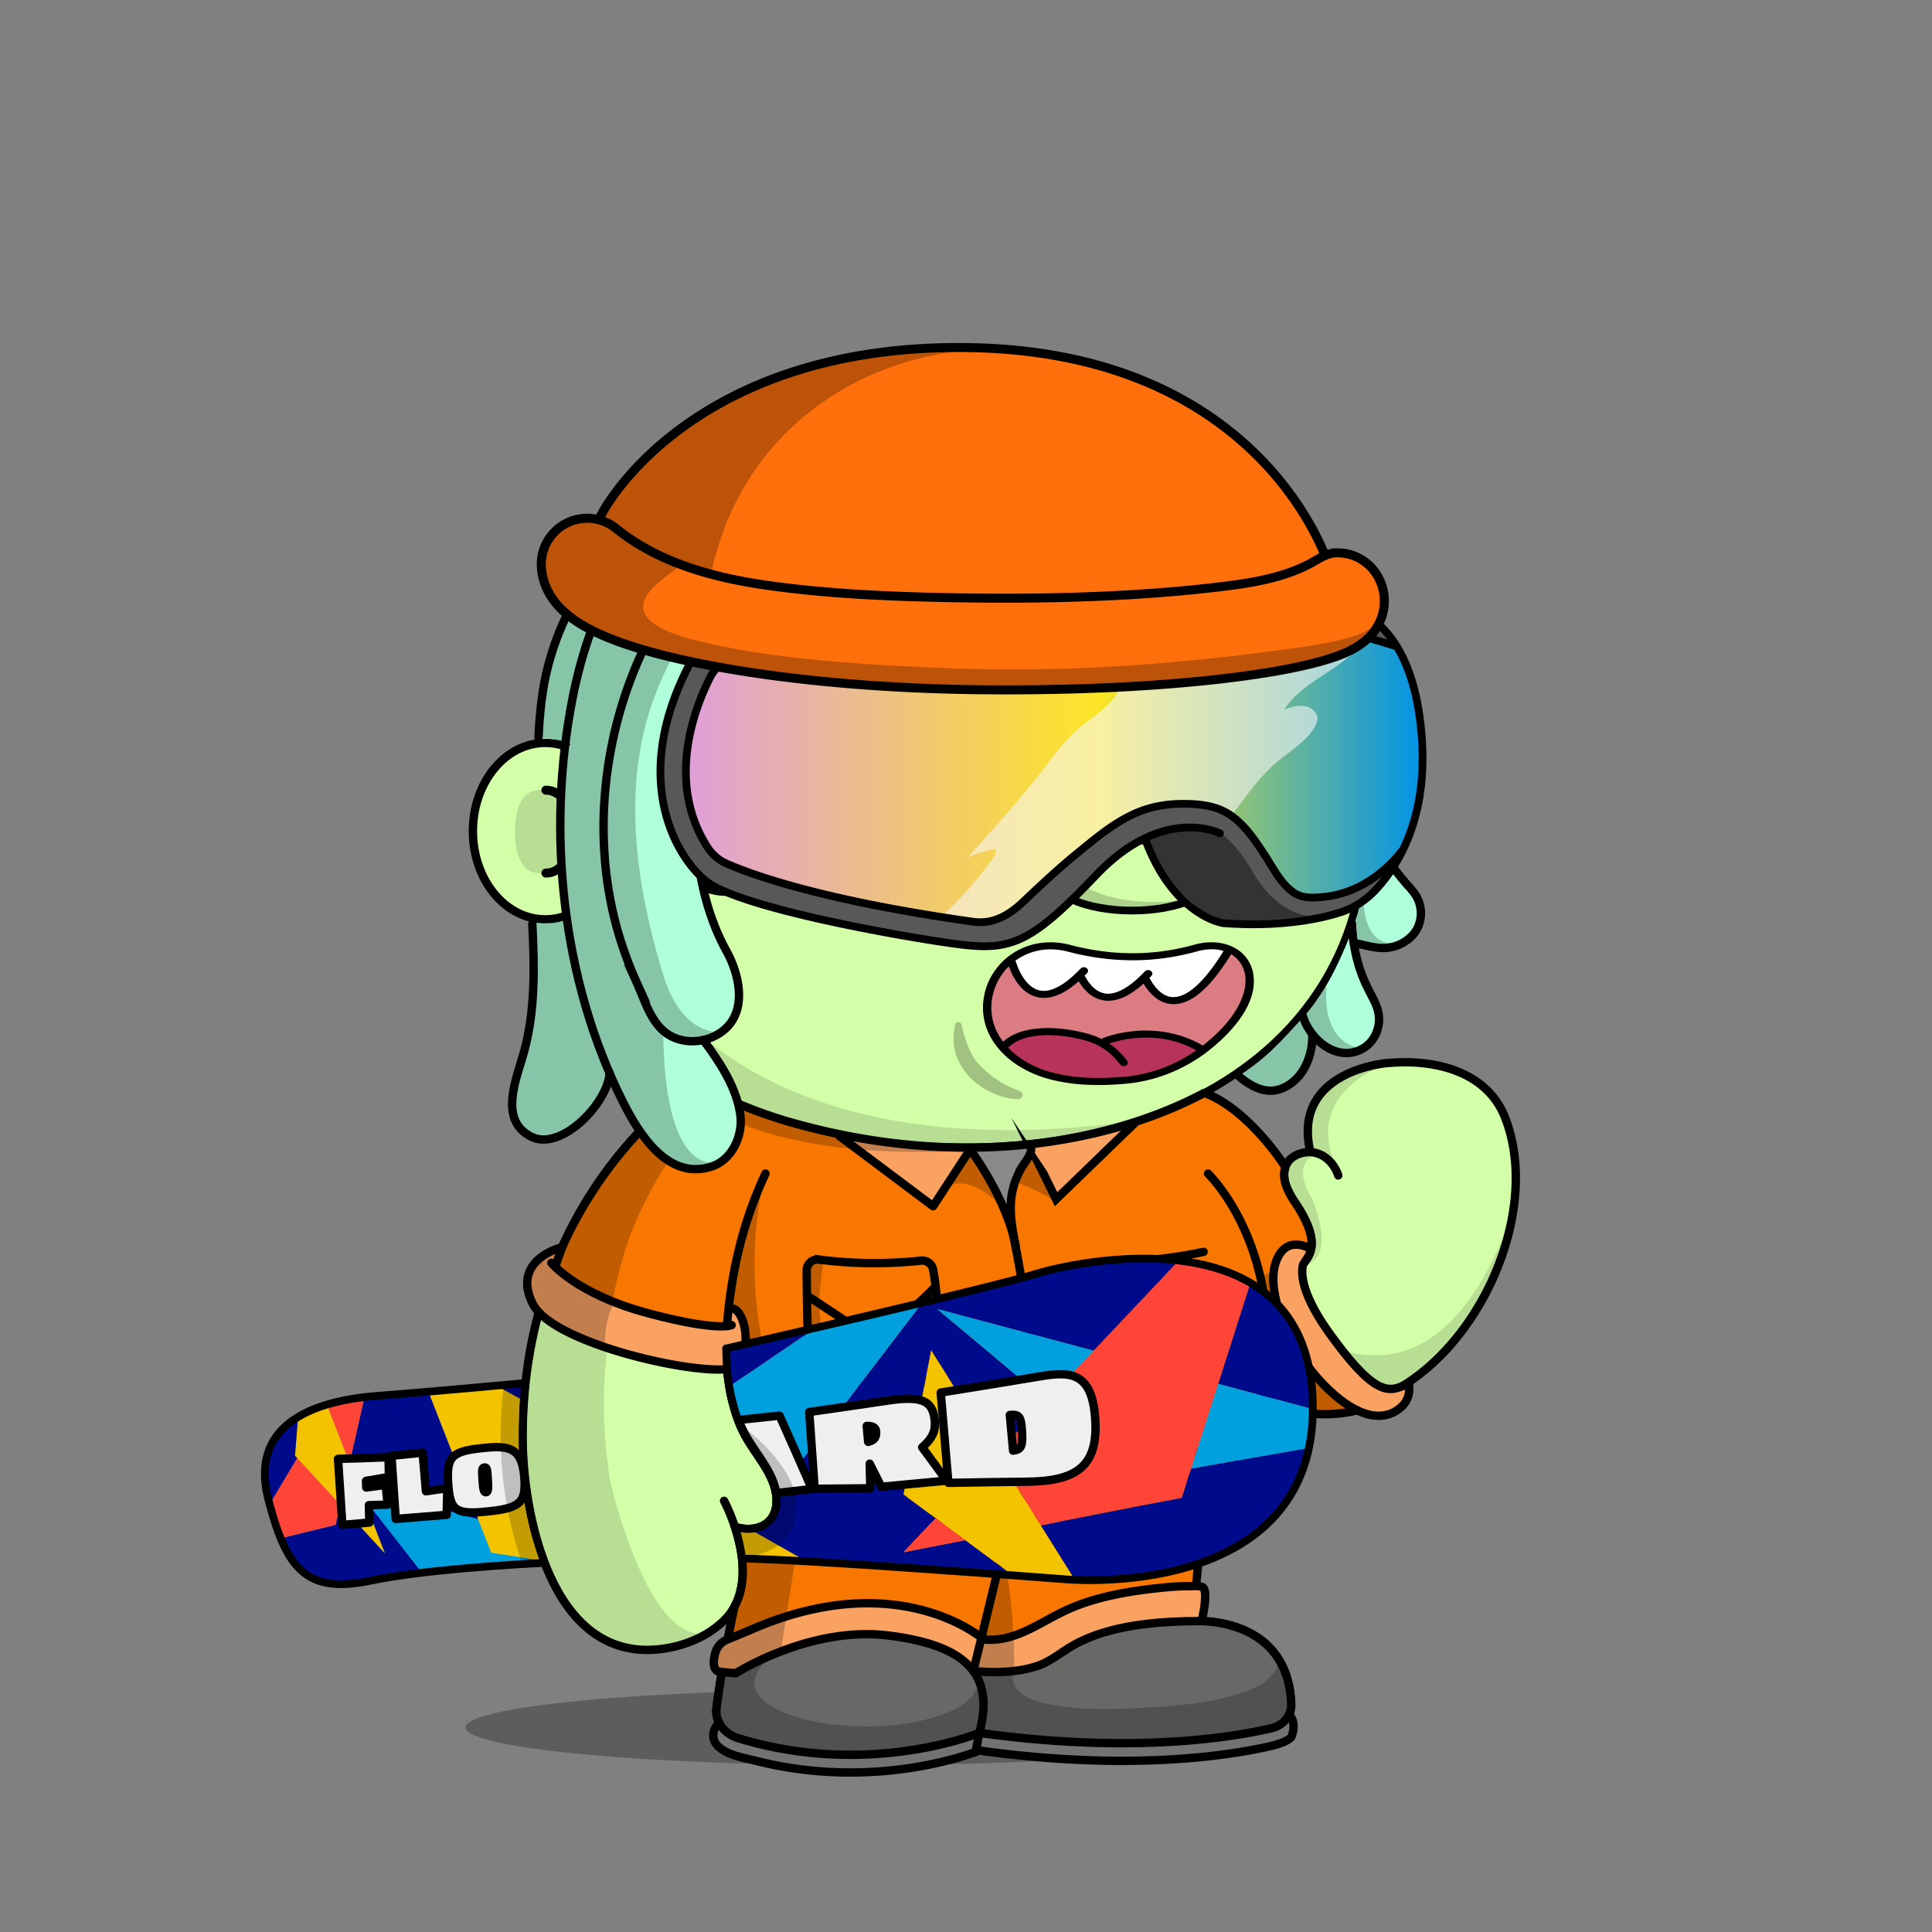
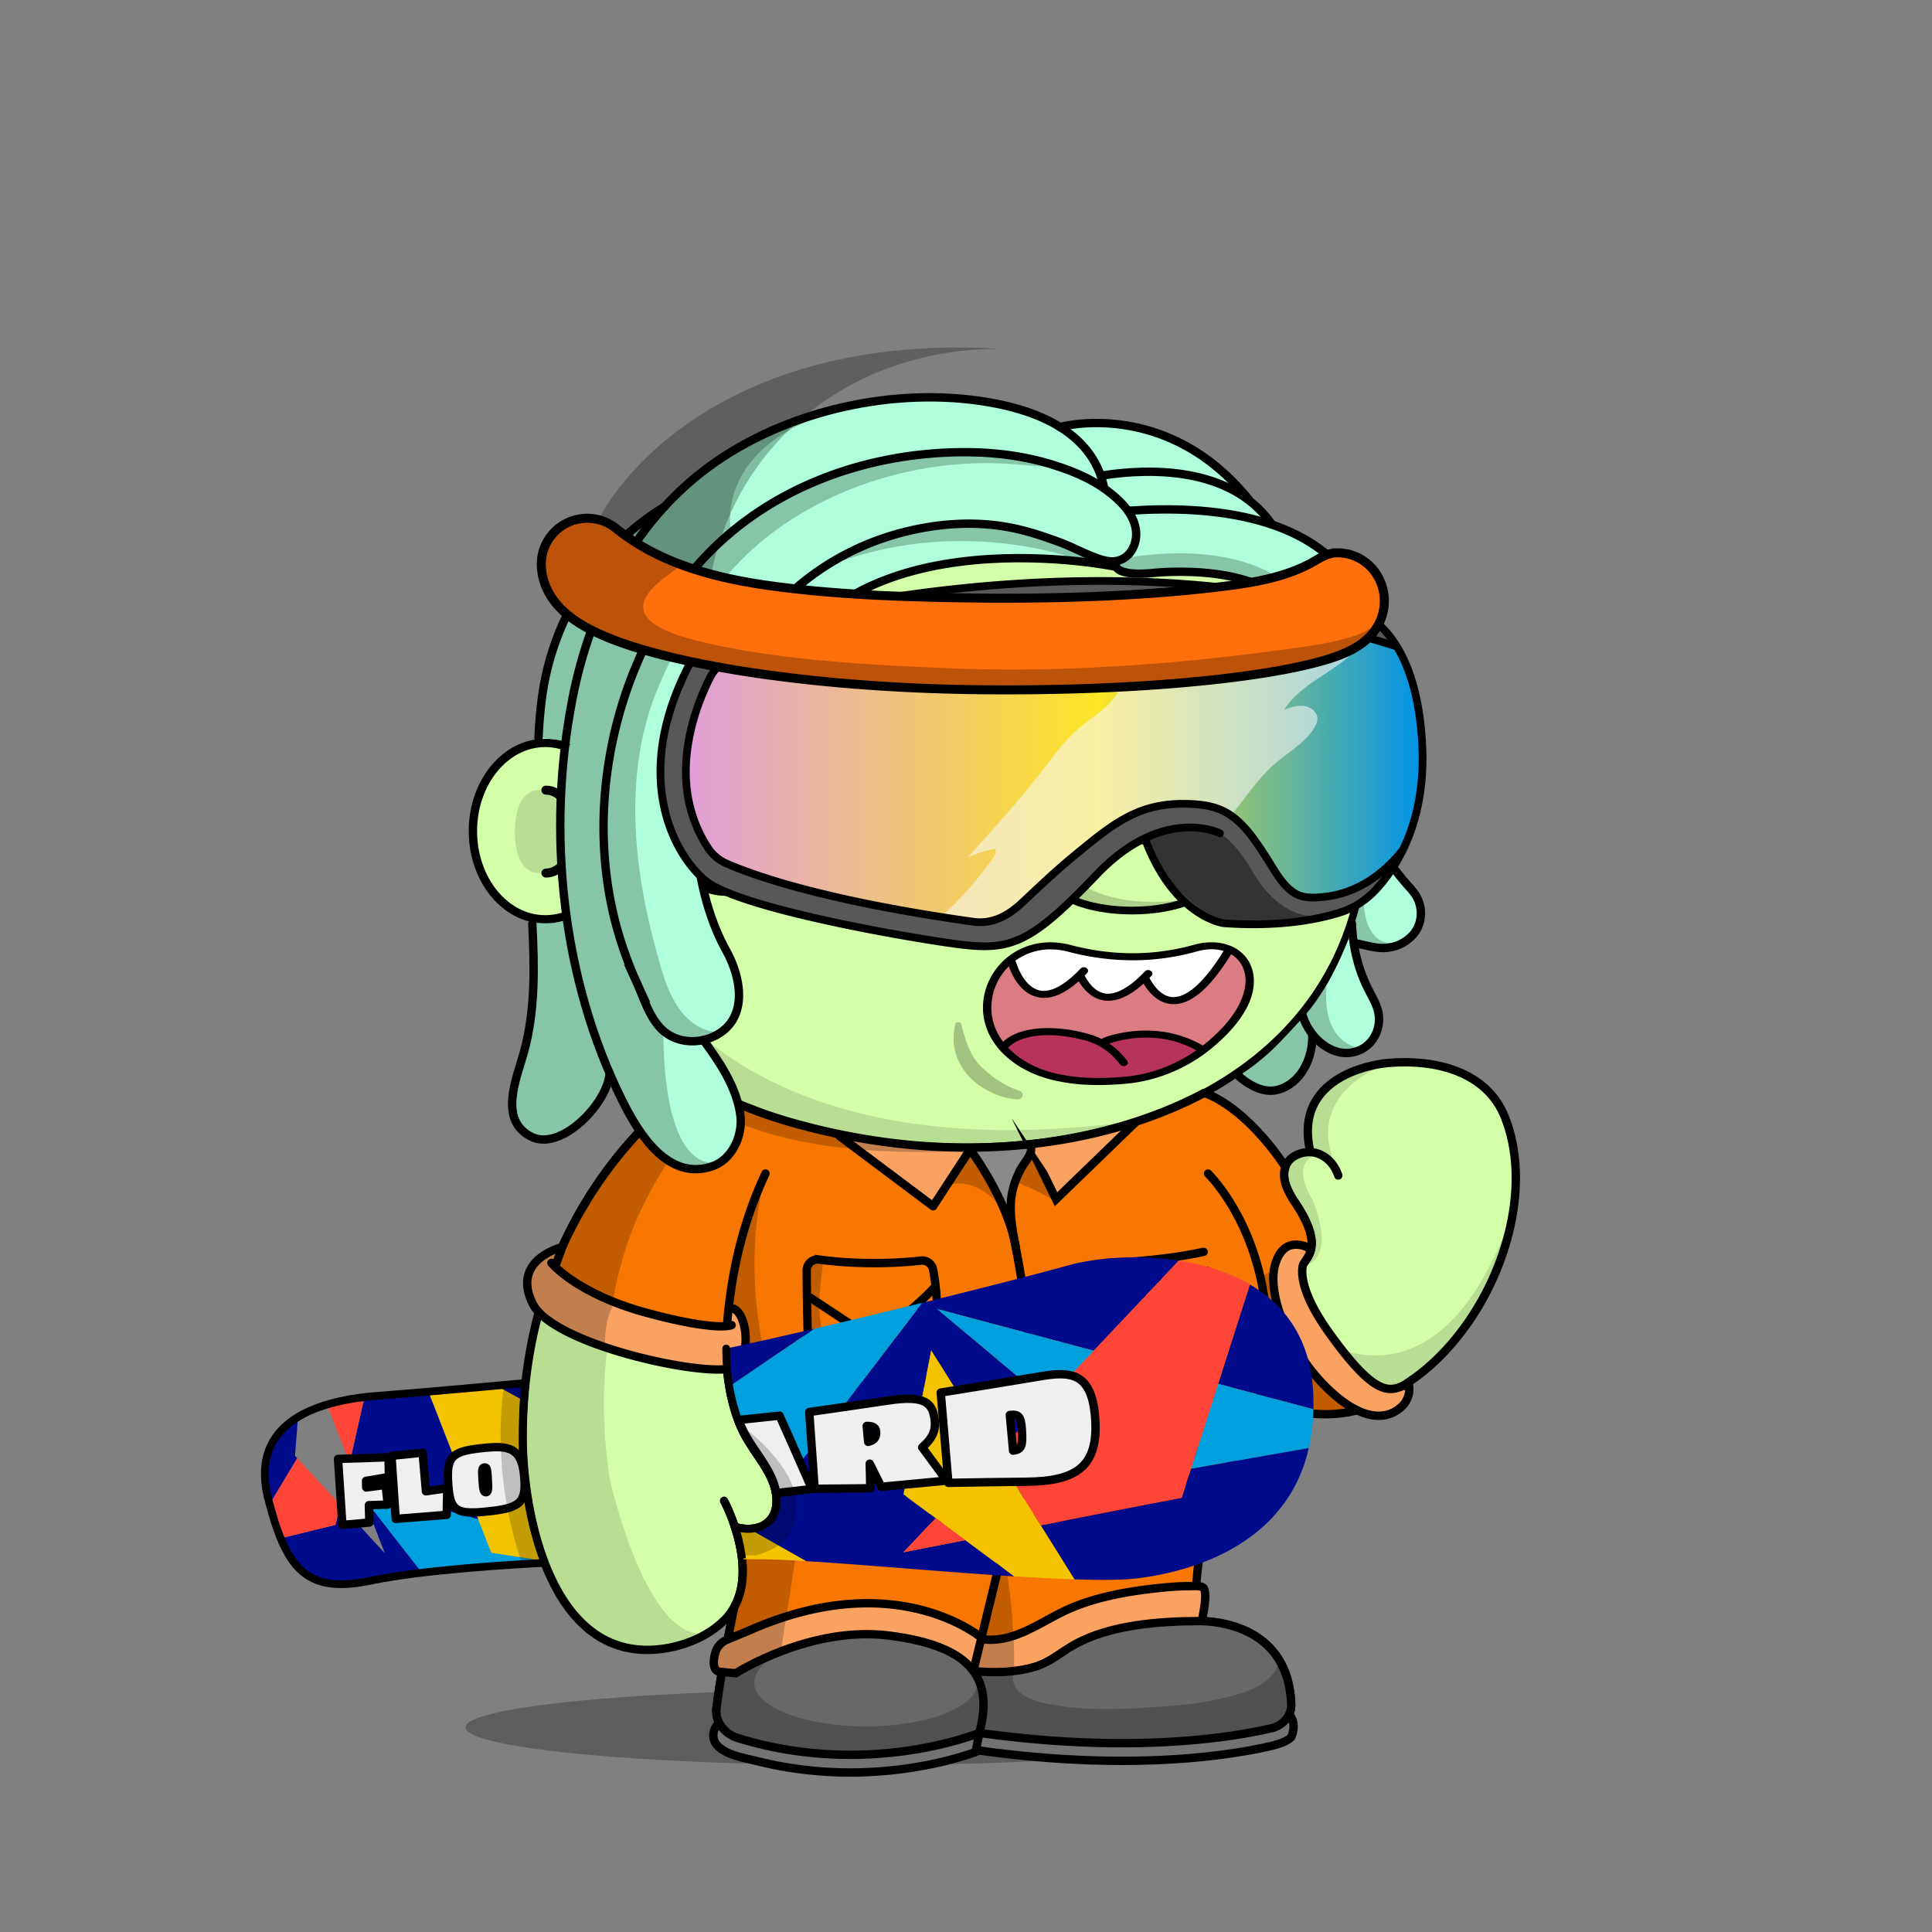
<svg xmlns="http://www.w3.org/2000/svg" viewBox="0 0 3000 3000" width="100%" height="100%">
  <rect x="0" y="0" width="3000" height="3000" fill="#808080" stroke="none" />
  <defs>
    <style>.cls-1-45{opacity:0.27;}.cls-2-45{fill:#d3ffa9;}.cls-3-45{opacity:0.13;}.cls-4-45,.cls-5-45{fill:none;stroke:#000;stroke-linecap:round;stroke-miterlimit:10;}.cls-4-45{stroke-width:13px;}.cls-5-45{stroke-width:14px;}</style>
  </defs>
  <g id="body_ground_shadwo-45" data-name="body ground shadwo">
    <ellipse class="cls-1-45" cx="1334.82" cy="2682.24" rx="612.02" ry="58.67" />
  </g>
  <g id="body_color_copy_6" data-name="body color copy 6">
    <path class="cls-2-45" d="M1075.21,1684.92l-86.3,76.44-81.19,108.46-57.17,122.51-32.25,136.1-6.75,96.68,6.35,91.23L835,2395.21l31.39,75.86,38.09,50.13,47.54,31,78.62,9.8,53.8-18.18,39.91-27.63,14.26-12.89-9.88,50-15.22,91.24,2.66,29.33,13.85,17,51.09,17.73,78.1,16.35h75.62l66.58-5.32,48.93-8.42,52-13.82,24.82-6.52,41.94,6.07,126.13,9.16,99.75-.28,77.23-5.54,66.85-9.41,35-7.15,26.94-20.17,3.93-17.17-4.13-32.14-26.1-52.19-43.66-30.74-77-13.9,10.76-205.51s11.6-13.31,15.48-16.39,47-58.42,47-58.42l25-55.24,10.56-19.26,31.14,13.27,62.08,11.3,70.55-7.08,44-23.38,49.3-35.46,42.09-44.1,45.13-60.73,24.32-63.88,17.23-65.23,5.15-65.54-6.61-53.5-17.62-48.7-32.84-34.56-44.43-25.16-50.48-7-43.5-2.38-47.62,10.35-47.78,27.42L2036,1718.43l-4.92,39.57,4.92,33.29-26.16,5.63-11.5,8.85-4.35,6.33-38.65-58.25-40.72-31.51-40.6-26.81,31.43-17.16,63.7-49.54,45.12-49.55L2062,1514.7l25.66-53.08,19.46-60.16,51.16-91.84s1-80.93.15-82.7-29.24-83.39-29.24-83.39l-42.42-40.22-26.54-55.74-22.12-48.66-38.92-53.08-40.7-42.47-35.39-32.73-84.93-62.81-67.24-33.62-70.78-27.43-73.43-21.23L1533,712.27l-76.08-3.54-109.71,10.61-100.85,26.55-81.4,33.62-67.24,37.15-77,58.39L963.2,934.33l-61.93,81.39-29.2,69-23.37,63.1-6.32,5.84L794.78,1169l-33.87,33-22.55,52v62.59l15.25,50.65L781,1405l52.34,22.55,25.51,2.22,26.54,65.47,44.24,61.93,38.93,41.58,61.93,50.43,47.77,29.19Z" />
  </g>
  <g id="body_shadow" data-name="body shadow">
    <g class="cls-3-45">
      <path d="M1094.33,1787.19s-201.47,157.92-147.5,509.15c0,0,56.62,258.34,152.17,239.76l-45.17,19.08L987.54,2562l-45-14-53-42.94L852,2442.22s-19.3-58-20-60.58-15.21-73-15.21-73l-4.07-66,3.05-93.58,14.8-87.89,24.13-80.54,29.56-68.17,35.67-59,31.53-47.85,30.94-37.14,43.33-39.74,34.35-32.8,20.29-14.44-27.3-18.43-64-47.48-59.57-58.39-27.71-38.8-42.45-63.51-.62-25.09,42.47-18.58,35.39-38s89.35,468.89,829,367.15c13.61-1.87-115.08,25.45-101.63,22.66l90.13-18.72,59.92-21.23,59.94-27.48,16.88,11.15s-138.51,121.21-481.78,97.32S1157.34,1736.76,1094.33,1787.19Z" />
      <path d="M887.11,1291.31c0,35.64-22.14,64.54-49.45,64.54s-38.13-28.59-38.13-64.23,10.82-64.85,38.13-64.85S887.11,1255.67,887.11,1291.31Z" />
      <path d="M1573.17,2594.76c5-22.44,11.15-45.09,15.5-66,9.65-46.4,21-93.08,27.47-140,1.38-10.09,10.82-41.24-4.4-41.86a345.39,345.39,0,0,0-47.38,1.36l-45,207c-2.76,12.73-5.54,25.71-4.26,38.67,1.7,17.12,10.15,32.84,11.64,50,1.1,12.68-9.17,31.37,0,42.38,4.14,5,11.17,6.24,17.6,7.11,54.93,7.46,110,10.25,165.29,12.64h.92l112.2-1.68a17.54,17.54,0,0,0,1.77-.12l105.39-13.38,40.32-6.53a15.92,15.92,0,0,0,7-3l13.67-10.24c19.81-14.84,7.66-38.52,6.72-57.27l-8.71-23.49-9.17-10c5.94,6.46-12.78,24.53-16.48,27.49-13.29,10.63-30,17-46.12,22-49.56,15.11-100.57,18.33-151.92,21.17-41.23,2.29-82.9,2.88-123.77-3.88-14.26-2.36-29.29-5.19-42.53-11.13C1581.78,2628.28,1568.73,2614.52,1573.17,2594.76Z" />
      <path d="M1964,2021.1s239.6,257.11,382-130.4l-20.31,76.86L2277.13,2057l-57.28,64.14-72.94,47.35-81.48,18.63-48.89-5-53.72-19.66v-31.7l5.41-52.55Z" />
      <path d="M2047.55,1791.7s-47.47,7.88-9.43,71.58c0,0,38.93,88.47-12.38,101.74,0,0,7.07-21.24,8.84-23s-1-30.6-1-30.6l-15.51-33.06s-18.7-31.29-20.56-36,4.37-40.57,4.37-40.57l22.84-10.07,20.1-2.71Z" />
      <path d="M2158.44,1650.06s-139.78,42.47-82.27,165.44l-16.53-15s-22.62-9.72-24.28-13.26-4.87-29.41-4.59-31.07,5.2-35,5.2-35l19.58-28,29.33-21.85Z" />
      <path d="M910.12,1177.54s78.74-358.22,369.81-437l-115,38.93-81,47.6-83.15,68.5-73.31,85.71-52.94,78.26-27.88,94,40.48,9.18Z" />
      <path d="M1527.19,2638.53,1517,2606.15a27.42,27.42,0,0,1,.89,6.92c0,37.38-77.63,67.68-173.4,67.68s-173.4-30.3-173.4-67.68c0-10.07,8.47-24.59,18.57-33.18l1.72-5.79a2.09,2.09,0,0,1-2.82-2.32L1229,2372.66a44.63,44.63,0,0,1,51.53-35c28.26,5,69.15,9.6,119.68,9.6-108.73,0-195.06-106.63-211.45-199.06-8.65-48.77-14.07-95.19-13.38-144.66.75-52.56,2.46-108.52,10.89-166.33a2.09,2.09,0,0,0-4-1.14c-22.2,50.76-92.27,233.07-29,385.72a1.4,1.4,0,0,0,.15.3l43,70.9a2.56,2.56,0,0,1,.24.56l4.42,17a62.9,62.9,0,0,1-1.35,36.2l-4.83,14.12a2.11,2.11,0,0,1-1.14,1.24l-26.61,11.66a2.06,2.06,0,0,1-1.07.16l-21.94-2.52a2.1,2.1,0,0,0-2.27,2.61l7.71,29.28a1.59,1.59,0,0,1,.06.38l3.63,49.69a2.11,2.11,0,0,1-.08.75l-14.6,49.1-.06.26-24.2,149.68a2.1,2.1,0,0,0,0,.79l6,26.41a2.08,2.08,0,0,0,1.18,1.45l59.31,26.68a2,2,0,0,0,.49.15l69,12.26.26,0,84.09,4h.26l60.19-4.53.24,0,83.39-16a1.05,1.05,0,0,0,.24-.06l40.42-13a2.09,2.09,0,0,0,1.43-1.73l6.33-50.94" />
      <path d="M1918.06,2248.79s-59.53,81.86-149.77,94c0,0,23,15,91.12-2.65l4.42-20.35,8.85-16.81,10.48-10.21" />
    </g>
  </g>
  <g id="Base_Body_V3" data-name="Base Body V3">
    <path class="cls-4-45" d="M1124.34,2330.45s65.27,121.25,0,185.71c-26,25.66-63.7,40.75-100.54,44.76-169.74,18.5-211.9-213.21-212.25-327.21-1.19-384.43,268.87-552.24,268.87-552.24" />
    <path class="cls-4-45" d="M1188.61,1822.33c-25.84,55.2-43,113.78-52.34,173.17-9.26,58.83-13.91,121.32.77,179.71,4.69,18.63,10.62,36.6,19.91,53.7,18.31,33.72,51.4,65.64,48.8,105.78-2.14,33.08-31.85,46-64.61,36.29" />
    <path class="cls-4-45" d="M1875.87,1822.33s102.57,98.45,91,287.14c0,0-3.62,117-95.28,193.58a25.6,25.6,0,0,0-9.21,18.23c-1.49,27.45-5.31,101.95-8.34,196,0,0,145.74-10.32,150.89,129,.65,17.51-12.29,33-30.87,37.34-61.79,14.38-217.56,40-453.39,7.15,0,0-171.42,71-375.08,8-21.91-6.79-35.72-26.6-33-47.6,3.64-28.11,11-75.14,26-147.9" />
    <path class="cls-4-45" d="M1142.45,2598.2s115.4-73.83,237.21-58.6,165.4,61,141,151.19" />
    <path class="cls-4-45" d="M1854.07,2517.33s-133.35-.74-200.62,45.13" />
    <line class="cls-4-45" x1="1511.37" y1="2594.76" x2="1564.29" y2="2347.39" />
    <path class="cls-4-45" d="M1962.82,2162.51c234.13,119.66,454.59-224.88,374-427.73-28.07-70.68-107.32-90.8-182.53-84.12,0,0-145.76,11-120.63,133.23" />
    <path class="cls-4-45" d="M2078,1825.24c-8.17-25.5-34.33-44.87-63.48-32.33-21.57,9.27-24.07,30.78-17,49.43a121.09,121.09,0,0,0,13,24.25c40.21,59.72,25.13,80.86,13.07,95.56" />
    <path class="cls-4-45" d="M1994,1809.24s-53-83.28-120-110.78" />
    <path class="cls-4-45" d="M910.12,1403.57c-18.06,15.13-39.93,24-63.49,24-62,0-112.3-61.34-112.3-137s50.28-137,112.3-137c23.56,0,45.43,8.85,63.49,24" />
    <path class="cls-5-45" d="M847.68,1226.92c24.22,0,43.86,28.83,43.86,64.39s-19.64,64.39-43.86,64.39" />
    <path d="M2129.2,1143.53a144,144,0,0,0-31.17-30.72,536.58,536.58,0,0,0-23-56.35c-32.82-68.83-79.79-130.63-139.61-183.69s-129.34-94.63-206.81-123.7c-80.17-30.08-165.32-45.33-253.08-45.33a723.09,723.09,0,0,0-219.4,33.67,674.64,674.64,0,0,0-187.55,93.24c-56,39.93-104,87.44-142.51,141.21-39.24,54.78-67.57,114.53-84.18,177.58a5.75,5.75,0,0,0,11.12,2.93c16.26-61.69,44-120.17,82.41-173.82,37.78-52.73,84.83-99.34,139.84-138.54a663,663,0,0,1,184.36-91.64,711.53,711.53,0,0,1,215.91-33.13c86.38,0,170.17,15,249,44.6,76.14,28.57,144.52,69.46,203.22,121.54s104.7,112.6,136.85,180a522.14,522.14,0,0,1,24.57,61.08c1.7,1.17,3.39,2.41,5.06,3.7.85.67,1.71,1.35,2.55,2l.54.43c.91.76,1.82,1.54,2.72,2.34l.82.73c.88.79,1.76,1.59,2.63,2.42.22.2.43.42.65.63a141.8,141.8,0,0,1,14.69,16.6c21.6,28.51,34,65.55,34,101.63,0,40.38-11.31,77.31-31.91,104.43h0c-.65.86-1.31,1.7-2,2.53-.89,1.11-1.79,2.18-2.69,3.24l-1,1.09c-.6.69-1.2,1.36-1.81,2-.38.42-.77.83-1.16,1.25-.57.6-1.14,1.19-1.72,1.78-.39.4-.78.81-1.18,1.2-.91.9-1.83,1.8-2.76,2.66-20,109.66-76.83,202.64-167.34,272.26-54.72,42.09-120.47,74.65-195.41,96.79s-157.82,33.42-245.91,33.42c-73.58,0-145.3-7.85-213.16-23.33S1154,1714,1098,1684.31c-117.39-62.14-199.49-151.36-237.44-258a5.75,5.75,0,0,0-10.83,3.85c38.92,109.43,122.91,200.84,242.89,264.35,56.87,30.1,120.69,53.35,189.67,69.09,68.7,15.67,141.28,23.62,215.72,23.62,89.2,0,173-11.4,249.17-33.89,76.31-22.54,143.31-55.75,199.16-98.7,91.16-70.12,149-163.31,170.49-273.08a136.34,136.34,0,0,0,12.27-13.43c23.68-29.62,36.73-70.49,36.73-115.08C2165.83,1214.15,2152.48,1174.25,2129.2,1143.53Z" />
  </g>
  <defs>
    <style>.cls-1-112{fill:#898989;}.cls-2-112{fill:#f77700;}.cls-3-112{fill:#f9a262;}.cls-4-112{opacity:0.22;}.cls-5-112{fill:#686867;}.cls-6-112{fill:#727272;}.cls-7-112,.cls-8-112{fill:none;stroke:#000;stroke-linecap:round;stroke-width:13px;}.cls-7-112{stroke-miterlimit:10;}.cls-8-112{stroke-linejoin:round;}</style>
  </defs>
  <g id="nerd_shit_copy_5" data-name="nerd shit copy 5">
    <path class="cls-1-112" d="M1571,1876c-2-22,0-45,17-61,12.47-12,17.22-26.42,17.5-41.63l-37.79,3.82-64.24,1.92c21.06,36.46,44,72.38,64.53,109.89C1569,1884,1572,1880,1571,1876Z" />
    <path class="cls-2-112" d="M2071.69,2165.56l-26.83-21.22-21.4-30-23.65-39-12.65-36.35-7.47-28.25-1.36-29,21.47-5.35,28.09-19.65,8.79-27.44-10.09-35.28-21.61-36.2-11.19-24.17.17-24.33-75.71-84.07-48.42-28.1-106.72,44.87-83.9,24-73.71,7.44c-.28,15.21-5,29.66-17.5,41.63-17,16-19,39-17,61,1,4-2,8-3,13-20.54-37.51-43.47-73.43-64.53-109.89l-50.41,1.5-98.8-10.26-98.81-15.69c-11-4.5-85.3-29.28-85.3-29.28l-56.6-27.57-10.24-5-22.89-11.35-54.29,42.94-54.18,56-52.9,71.14-34.69,60.79L863,1964.43l21.47,25.43,44,26.36s33.15,11.9,53.55,19.12c8.36,3,14.58,5.13,15.5,5.37,3.17.83,82.89,16.3,82.89,16.3H1129v69.57l16.28,76,24.53,47.14L1205.9,2320l-11,44.76-28.72,11-25.06-4.8,9.68,38.77,4.4,49.58-11.64,29.27L1121,2596.37l25-.28,66.6-31.81,88.84-26.75,70.12,1.18,69.66,13.11s49.43,23.31,52,24.15,19.06,15.55,19.06,15.55l44.48,4.57,59.88-11.11,35-20.43,52.79-27,89.24-16.58,60.56-3.62,5.5-79,13.37-78.6,63.47-139.51-.7.13,6.67-12.9,18.28-59.08c-1.45,7.84-2.62,14.09-2.62,14.09l19.9,13.47,47.4,13.93s37.54,3.34,38.66,3,34.54-3,34.54-3Zm-105.39-47.95c0,.45-1.39,7.77-3,16.37,1-14.83,3.25-48,4-61.54C1966.93,2091.68,1966.37,2116.92,1966.3,2117.61Zm1.2-52.43c-1-11.06-8.4-78.71-8.41-78.72l8.72,64.4S1967.68,2056.83,1967.5,2065.18Z" />
    <polygon class="cls-3-112" points="1310.96 1769.61 1448.91 1873.05 1506.37 1784.9 1408.66 1783.3 1310.96 1769.61" />
    <polygon class="cls-3-112" points="1601.93 1784.9 1639.83 1862.14 1758.39 1747.41 1712.1 1762.74 1638.66 1771.46 1601.93 1784.9" />
    <path class="cls-3-112" d="M2024.72,1937.93l-19.74-4.38-16.39,11.59-10.65,28.32,1.75,37.21,13.46,44.25,25.45,48.56s25.89,34.73,26.51,35.44,46.87,42.15,46.87,42.15l38.85,16.49h27.61l21.81-17.41,7.35-31-17,7.42-27.16-3.59-26.48-19.2-46.37-55.09-28.33-39.82-24.57-52.47,5-26.12,10.21-16.46Z" />
    <path class="cls-3-112" d="M1129,2551.7l-16.83,10.76-3.57,22.82,3.66,9.48,30.18,3.44,53.43-27.19,69.79-23.39,63.43-9.62,71.08,1.9,62.53,22.07,42.28,25.1,15.14,9.3,31.69-.78,43.38-6.65,37-10.89,34.07-21.91,55.71-22.51,85.12-14,59.33-4.82,4.4-43.74v-8.25h-40.71s-52.85,9.8-56.59,8.25-68.56,11.48-68.56,11.48l-50.15,18.11-40.94,25.6-52.58,17.28-34.11,2-23.69-15.06-51.09-24.27-76.72-15.59-70.08,1.19-61.69,15.64-59.38,15.45Z" />
    <path class="cls-4-112" d="M1604.12,1793.33l34.54,72.08a360.9,360.9,0,0,0-61.19-30l22.9-46.55Z" />
    <path class="cls-4-112" d="M1554.76,1873.05c.87.91-48.43-84.22-48.43-84.22l-36.6,54.24S1501.82,1818.56,1554.76,1873.05Z" />
    <path class="cls-4-112" d="M1188.61,1822.33l-31.7,83.81-21.53,95.14-6.42,74.64,3.46,82.78,20.93,65,24.68,32.1,25.34,55.75,2.53,35.48-11,17.73-41.57,14.36-12.21-8.18,9.68,38.77,4.4,49.58-19.42,49.91-5.08,33.52-22.11,34.77,3.66,17.23,33.64,1.33,66.6-31.81L1248.12,2337s-22.14-36.16-3.46-73.88C1244.66,2263.14,1129.08,2060.33,1188.61,1822.33Z" />
    <path d="M1765.63,1740.3l-.62.08-3.4,1.21C1766.13,1740.51,1768,1740,1765.63,1740.3Z" />
    <path class="cls-3-112" d="M1146.7,2038.2l-8.09-6.74-7.32,3.64-4.68,24.43s-47.13-5.29-50.5-3-109-25-109-25l-14.73-7.12-41.83-20.21-38.86-24.22L852.55,1961l10.44-1.64,5.6-19.7-23.8,9.3-13.08,15.46-12.89,23.78,4,26.15,14.61,24,31.13,23,42.17,20,28.23,9.9,18.17,6.37,61.33,16,68.29,11.29,48.48-.25,18.09-18.1,3.87-37.86Z" />
    <path class="cls-5-112" d="M1121,2596.37l-7,44.87,2,32.07,14.09,17.48,39.76,9.35,59.8,18.52s81.08,5.05,84.41,5.21,66.77-3.37,66.77-3.37l94.27-15.93,45.68-13.78,57.8,6.6,138.44,9.81,91.25-2.69,104.71-7.12,64.32-16.09,19.51-11.38,11.91-28.91-6.49-36.32-33.5-42.23-32-28.89-45.76-13.94h-64.13l-78.55,12.42-65.47,14.73-31.24,17.77-35,20.43-59.88,11.11-44.48-4.57-29.2-22.3-56.59-22.81-74.55-6.51-74.68,4.92-78.84,23.55-41.39,24.5-11,3.22Z" />
    <path class="cls-4-112" d="M2000.41,2616l-8.76-22.92s-9.22-9.71-9.22-9.72c6,6.3-12.85,23.93-16.57,26.82-13.38,10.37-30.19,16.64-46.4,21.43-49.85,14.74-101.15,17.88-152.8,20.66-41.47,2.23-83.38,2.81-124.49-3.79-14.34-2.3-29.46-5.07-42.78-10.85-17.22-7.49-30.35-20.91-25.88-40.2,5.08-21.88-5.75-185.27-21.58-183.76-15.08,67.32-17.43,77.84-32.51,145.16-2.78,12.42-5.58,25.08-4.29,37.73a83.84,83.84,0,0,0,2.57,13.14,26.63,26.63,0,0,1,.21,3.34c0,37.38-77.63,67.68-173.4,67.68s-173.4-30.3-173.4-67.68c0-10.07,8.47-24.59,18.57-33.18l.61-2c-5.77,3.21-11.36.73-15.51,4.46-2,2-9.73-.81-10.14,4.84-2,2-3.86.33-4.86,2.33-10.67,10-24.29,3.59-38.83,6.9l-6.57,56.71a2.1,2.1,0,0,0,0,.79l6,26.41a2.08,2.08,0,0,0,1.18,1.45l59.31,26.68a2,2,0,0,0,.49.15l69,12.26.26,0,84.09,4h.26l60.19-4.53.24,0,83.39-16a1.05,1.05,0,0,0,.24-.06l40.42-13a2.09,2.09,0,0,0,1.43-1.73l5.74-46.19c.09.69.18,1.37.24,2.06,1.1,12.38-9.23,30.61,0,41.35,4.16,4.87,11.24,6.09,17.7,6.94,55.25,7.27,110.61,10,166.25,12.33h.93l112.85-1.64a17.34,17.34,0,0,0,1.77-.12l106-13.05,40.55-6.37a16.27,16.27,0,0,0,7-2.89l13.76-10C2013.58,2657.43,2001.36,2634.32,2000.41,2616Z" />
    <path class="cls-6-112" d="M2006.63,2669.92l-1.65,27.47-25.37,12.31-121.75,19.4s-124,5.14-126.56,5.11-110.62-4.94-110.62-4.94l-105.8-8.77-41.59,12.7-105.21,19.14h-92.91l-90.63-15.52-63.59-12L1107.63,2706l1.94-20.68,6.35-12,22.41,24.08,42.54,11,78.18,12.09,75.9,4.36,77.9-10.36,62.17-9.93,44.41-13.37,41.87,4.23,105.49,8.53,91.69,7.17,76.71-11,77.71-2.75,60-12.6Z" />
    <path class="cls-4-112" d="M1273,2005.34S1253.89,2159,1391.37,2146.6l-6.68,5.63-81.65-2.61-41.11-7.53-6.48-14.84s-2-83.14-2.83-84.83,0-41.14,0-41.14l-.37-36.85,17-8.73,9.19,1Z" />
    <path class="cls-7-112" d="M1188.61,1822.33c-25.84,55.2-43,113.78-52.34,173.17-3.18,20.18-5.81,40.79-7.31,61.51" />
    <path class="cls-7-112" d="M1996.73,2669.92a41.49,41.49,0,0,1-22.64,13.72c-61.79,14.38-217.56,40-453.39,7.15,0,0-171.42,71-375.08,8-13.84-4.29-24.45-13.77-29.7-25.46" />
    <path class="cls-7-112" d="M1115.92,2675.93c-10.08,10-11.61,25.38-1,35.57,14.62,14,38,17.49,57,22.27,16.61,4.18,33.4,7.77,50.31,10.57A603.79,603.79,0,0,0,1340,2752a624.47,624.47,0,0,0,94.78-10.31,551.53,551.53,0,0,0,63.13-15.51c5.7-1.78,11.38-3.66,17-5.71,1.28-.47,4.43-2.42,5.82-2.23,235.83,32.82,391.6,7.23,453.39-7.16,9.29-2.16,25.42-7.11,30.89-13.72,0,0,10.11-20.46-3.26-35.32" />
    <path class="cls-7-112" d="M1865.31,2517.23c34.28.92,135.38,13.47,139.65,129.07a34.88,34.88,0,0,1-8.23,23.62" />
    <path class="cls-7-112" d="M1886.43,2322.29c-13.44,24.29-23.77,76.82-29,138.24" />
    <path class="cls-7-112" d="M1875.87,1822.33s102.57,98.45,91,287.14c0,0-1.91,61.84-38.16,125" />
    <path class="cls-7-112" d="M1514.88,2720.5l5.82-29.71c24.36-90.24-19.23-135.95-141-151.19s-237.21,58.6-237.21,58.6l-21.5-1.83" />
    <path class="cls-8-112" d="M1863.34,2517.18c-62.71.13-139.56,5.54-195.36,36.81-21.36,12-37.45,27.2-61.37,34.26-30.69,9.07-63.61,9.54-95.24,6.51l42.82-176.18" />
    <path class="cls-7-112" d="M1763.11,1742.84l-123.28,119.3s-39.33-80.17-39.35-80.2c3.57,7.25-8.64,22.42-12.15,28a124.78,124.78,0,0,0-16.8,42.61c-5.44,27.83.82,57.89,5.94,85.34,14.14,75.76,38.25,205.51-5.83,348.32" />
    <polyline class="cls-8-112" points="1303.04 1763.67 1448.91 1873.05 1506.37 1784.9" />
    <path class="cls-7-112" d="M1252.62,1972.87c.22,35.05,1.08,108.43,4.34,157.34a17.07,17.07,0,0,0,14.62,15.76c28.3,4.06,96.42,11.45,162.28.61a17.11,17.11,0,0,0,14.05-13.73c4.81-25.87,14.1-91.5.94-161.55a17.1,17.1,0,0,0-18.7-13.84c-27.61,3.08-89.21,7.7-158.11-1.63A17.09,17.09,0,0,0,1252.62,1972.87Z" />
    <path class="cls-8-112" d="M874.19,1933.51q-5.78,15.06-11.2,30.92" />
    <path class="cls-4-112" d="M1064,1693l.44-.3h0Z" />
    <path class="cls-4-112" d="M1492.25,1787.17l-166.2-21.3-97.34-23-76.18-26-72.48-28.58-7-1.43h0l-8.66,5.88s.29.34.76.84l-39.07,30.9-54.18,56-52.9,71.14-34.69,60.79L863,1964.43l21.47,25.43,44,26.36s5.52,2.06,25.92,9.28c-7.26-2.58,9.81-61.1,11.71-68.23,13.17-49.69,36.21-96.23,62.62-140.12q2.79-4.65,5.64-9.25,16.67-27,35.26-52.64c2-2.83,15.4-21.88,26.87-37.28C1146.65,1749.59,1262.62,1798.28,1492.25,1787.17Z" />
    <path class="cls-7-112" d="M1169.77,2249.7c391.56,88.47,756-10.14,756-10.14s-21.3,53.45-39.32,82.73c0,0-293.4,78.36-678.28,8.21" />
    <path class="cls-7-112" d="M856.21,1961s38.61,48.07,148.48,77.73,131.39,18.88,131.39,18.88" />
    <path class="cls-7-112" d="M2034.87,1939.19s-39.55-25.23-54.55,23.18,25.23,145.92,91.37,203.19c13.12,11.37,25,19.14,35.55,24.25" />
    <path class="cls-7-112" d="M1258,2014.88l97.93,64.77s63.16-45.68,93.67-79.09" />
    <path class="cls-7-112" d="M1126.61,2126a56.67,56.67,0,0,0,8.65-1.38c34.89-8.74,25.31-95.13-1.15-93.16" />
    <path class="cls-7-112" d="M1121,2596.37c-4,23.92-6.64,42.27-8.36,55.93a39.7,39.7,0,0,0,3.06,21" />
    <path class="cls-8-112" d="M1956.8,2167c72,46.85,150.44,22.82,150.44,22.82h0c42.75,20.65,65.08-2,69.45-5.84,5.46-4.77,14.32-17.73,10.91-34.77l-14.32,4.77c-24.54,9.55-50.45-2.73-108.41-83-47.09-65.24-44.22-97.5-41.48-107.3l4.78-7.39c10.42-14.71,17.57-37.42-17.62-89.68a121.09,121.09,0,0,1-13-24.25c-3.66-9.62-4.76-20-2-29.06l-1.53-4s-53-83.28-120-110.78l-4.16-1.39c-45.07,23.9-105.73,48.68-183.3,65.48-197.66,42.8-371.55,4.79-457.82-19.71-42.55-12.09-95.34-31.47-148.29-61.37h0s-126.78,78.78-206.23,252l-1.34,3s-80,19.24-45.64,87.94c29.92,59.84,236.88,107.49,299.4,101.63l2.63,2.86c2.08,15.56,4,31.11,7.8,46.32,4.69,18.63,10.62,36.6,19.91,53.7,18.31,33.72,51.4,65.64,48.8,105.78-2.14,33.08-31.85,46-64.61,36.29l1,3.14c11,34.51,19.24,83.05-2,121.22l-1.58,7.93c-3.62,17.62-5.09,24.79-7.88,39.49" />
    <path class="cls-7-112" d="M1199.11,2292.26s347.36,71.7,705.43-7.7" />
    <path class="cls-7-112" d="M1866.43,2514.81s9.3-38.83,2.55-48.8c-3-4.38-16.93-3-21.16-3-15.86-.15-31.77,1.14-47.53,2.79-48.93,5.14-100.54,14-145.47,34.86-40.62,18.88-80.19,50.37-127.63,44.91,0,0-132.08-116.57-364.36-13.52l-34,14.07a31.16,31.16,0,0,0-18.24,20.82c-3.43,13-4.8,29.6,10.34,29.43" />
    <path class="cls-8-112" d="M1506.37,1784.9s58.61,77.74,71.1,153" />
    <path class="cls-4-112" d="M1959.09,1986.45l8.72,64.42s-1.4,65.63-1.51,66.74-8.26,44.8-8.26,44.8l19.9,13.47,47.4,13.93s37.54,3.34,38.66,3,34.54-3,34.54-3l-26.85-24.25-26.83-21.22-21.4-30-23.65-39-12.65-36.35-7.47-28.25-1.75-37.21-20.55,8Z" />
    <path class="cls-4-112" d="M952.38,2024.34l-41.83-20.21-38.86-24.22L852.55,1961l10.44-1.64,5.6-19.7-23.8,9.3-13.08,15.46-12.89,23.78,4,26.15,14.61,24,31.13,23,42.17,20,28.23,9.9c.67-21.32,1.94-42.81,12-62.22C951.5,2027.49,952,2026,952.38,2024.34Z" />
    <path class="cls-7-112" d="M1718.62,1961s78.85-1.58,150.32-17.14" />
    <path class="cls-7-112" d="M1846.61,2009.12c9.75-1.63,19.57-3.48,29.26-5.59" />
    <path class="cls-7-112" d="M1781.76,2017.26c11.12-1,23.32-2.27,36.07-3.91" />
    <path class="cls-7-112" d="M1725.56,2020.67s13.34-.27,34-1.67" />
    <path class="cls-7-112" d="M1838.25,1980c11.86-1.84,23.9-4,35.74-6.55" />
    <path class="cls-7-112" d="M1721.43,1990.6s33.24-.66,76.3-5.29" />
  </g>
  <defs>
    <style>.cls-1-305{fill:#aeffda;}.cls-2-305{opacity:0.23;}.cls-3-305{fill:none;stroke:#000;stroke-linecap:round;stroke-miterlimit:10;stroke-width:13px;}</style>
  </defs>
  <g id="Hair_Dreads">
    <path class="cls-1-305" d="M876.35,1429.23c-5.38,2.26-18.14,5.81-43.13,4l-3.29,6.12-2.83,48.47s-6.35,102.35-6.12,103.06-13,61.66-13.59,63.45-11.12,44.64-11.47,48.46,9.06,39.38,9.06,39.38,18.59,16.23,20.24,16.47,23.53,9.18,25.18,8.71,24.22-6,27.76-8.06,28.47-26.06,29.65-26.53,33.17-49.18,33.65-50.12c.36-.74,4.8-6.6,6.73-9.13-10.57-54-36.08-105.67-54.19-158.5C884.78,1486.41,881.5,1457.82,876.35,1429.23Z" />
    <path class="cls-1-305" d="M2149,1334.87s-14.06,31.25-32,45.74c0,0-6.08,32.66-11.7,47.26,0,0-32.56,98.27-76.92,146.46s-62.27,69-99.25,92.94l1.72,9.71,26.59,9.89s22.12,6.55,25.62,5.62,23.94-11.72,26.14-13.72,17.14-21.88,18-23.61,11.59-38.33,11.59-38.33,17.31,6.56,19.27,7.81,16.91,11.24,20.33,10.47,18.21,0,22.3-1,22.28-17.16,25.55-17.25,14-23.07,14.14-23.75-6.46-36.1-6.46-36.1-12.23-21.64-12.7-25.41-13.85-48.47-13.85-48.47l-2.06-20.7,27.41,8.23,40.42-4,33.21-32.39s-.25-23.36-1.13-26.93-16.24-18.44-15.3-22.73-31.48-41.24-31.48-41.24Z" />
    <path class="cls-1-305" d="M2163.93,1122.41c-1.07-1-4.6-59.65-4.6-59.65s-11.12-47.22-11.29-47.79-27.06-75.16-27.29-75.87-30.36-42.35-30.36-42.35l-41.27-44.51s-57.11-29.57-61.33-33-20.69-11-20.69-11-38.31-44.87-39.09-45.75-35.5-35.66-37.38-40.13-64.71-42.12-65.18-42.83-55.76-13.88-57.17-13.88-55.9-4.7-55.9-4.7-53.75,1.17-55.4,1.64-32.7-8.47-36.7-10.82-36.77-16-36.77-16S1413,614.4,1411.57,614.63L1310.1,632l-119,37-66.82,36.94s-61.27,49.8-62.12,50.58a69.82,69.82,0,0,1-6.65,2.22C1040.76,780.63,1018.2,796,995,812c-35,24-57,55-81,90-20,30-36,59-46,93-7,20-8,40-21,59-2,4-5,8-4,13,2,12-3,24-3,35a231.13,231.13,0,0,1-3.32,45.71q3.17-.27,6.7-.38c23.72-.7,33.6,4.48,33.6,4.48l9.18,3.29-8.23,9.88v24.71L871.74,1222l-3.23,72.45,3.3,71.29,7.76,61.86a16.2,16.2,0,0,1-3.22,1.68c5.15,28.59,8.43,57.18,17.65,85.77,18.11,52.83,43.62,104.51,54.19,158.5l.9-1.17,42.71,81.52,36.34,41.45,53.69,20.18s35.13-9.15,38.92-12.15,24.5-33.87,24.5-33.87,1.28-42.32,0-52.66-30.9-81.69-30.9-81.69l-22.24-24.34,28.68-8.76s22.28-29.26,23.13-32.19.36-51.12.36-51.12l-29.93-84.15-26.19-50,24.11-1.34,47.63-8,28.86-43.63-3.27-63.34-10-70,8.28-82.74c1.42-6,26.51-74.22,28.11-77.2s56.12-73.46,59.7-76.62,99.1-59.71,99.1-59.71L1451,878.83S1554,867.2,1557.19,867.11,1663,870.43,1663,870.43l66.47,9,15.77,8.72,46,1.43,88.14.62,84.23,22.65L2005.4,946l24.33,32.49s33.95,40.21,68.25,134c0,0,32.18,22.33,51.47,65.37l4.47-1.9S2165,1123.36,2163.93,1122.41Z" />
    <path class="cls-2-305" d="M1744.06,867.35s145.63-31.77,242,29.93c90,57.62,120,171.27,115.8,214.53l-.54,3.28-3.16-2.06s-28.7-76.78-44.81-97.5c0,0-36.41-58.31-49.82-73.84s-43.06-32.12-43.06-32.12-47.64-11.47-48.53-11.64-60-6-62.29-6.53-36.88-1.65-36.88-1.65-47.63,1.92-48.52,1-15.72-3.58-17-4.46-16.59-9.71-16.41-10.24,12.43-8.29,12.43-8.29" />
    <path class="cls-2-305" d="M2098.43,1446.89c4.45-11.67,6.88-19,6.88-19,5.62-14.6,11.7-47.26,11.7-47.26s-6.73,91.55,50.8,83.08l-2.47,8.37-37.06-1.31-20.91-5.49-6.27-13.92" />
    <path class="cls-2-305" d="M2059.34,1530.75c-9.35,16.12-19.77,31.44-31,43.58l3.73,23.22,19,22,27.26,15.6,38.11-7.16s-60.83.14-57.17-90.53Z" />
    <path class="cls-2-305" d="M2023.39,1579.43c-40.75,44.64-58.61,64.89-94.15,88,0,0,4.39,10.68,4.87,10.86s18.12,11.14,19.73,11.71,24.66,4.83,27,3.65,22.3-9.91,25.39-12.44,19.72-22.5,22.19-25.69,11.87-37.17,11.87-38.9-8.18-17.58-8.18-17.58Z" />
    <path class="cls-2-305" d="M1685.14,872.77s-180.86-74.25-386.27,1.22l28.94-20.53,70.35-25.83,70.12-15.13,77.79,3.16,77.15,18.41,61.92,25.22Z" />
    <path class="cls-2-305" d="M1177.38,975.65c-24.69,38.69-51.62,76.32-65.69,120.09l-23.37,72.72-8.7,86.3,5.77,90.31,6.72,32.12,35.76,3.42,25.93-7.46c-78,22.44-48.53-136.48-44-173.11,9.51-77.3,32-154.52,67.7-224.52Z" />
    <path class="cls-2-305" d="M1120.79,1602s-60.16,11.33-90.86-88.2c-42.29-137.06-65.68-294.07-13.6-431.84,24.75-65.49,62.38-125.75,106.07-180.24,85.37-106.49,223.71-167.8,357.81-180.21a568,568,0,0,1,79.13-1.62q19.41.93,38.74,3.07c9.27,1,30.93,0,38.49,5.41l-16.88-12-97.41-12.59-87.94,1.66-101.72,19.13-96.93,31-100.35,70.93-72.06,67.92-74.67,129.17L946.56,1139l-9.35,165.18,13.58,107.94,27,87.9,26.33,62.2,21.51,34.24,37.64,20.39h36.29Z" />
    <path class="cls-2-305" d="M1373.48,621.15l-107.74,24.63-105,40-107.13,73.55L1039,779.19,965.32,833l-58.47,73.47L861.93,989l-17,72.79L833,1148.16s-1-6.54,40.4,2.29l4.38-5.11L871.74,1222l.07,143.74L898.63,1500l28.31,116.83,51.91,116,42,56.21s39.12,27.79,42.4,26.49,49-6.24,49-6.24l8.48-5.91s-88,39-90.82-197.8c0,0-20.54-37.63-25.8-43.33s-48.87-128-50.13-135.86-16.79-122.18-16.79-122.18l12.32-144.67,27.41-103.91,35.56-73.34,57-88.49,65.85-67.27S1097.27,664.13,1373.48,621.15Z" />
    <path class="cls-2-305" d="M876.35,1429.23c-5.38,2.26-18.14,5.81-43.13,4l-3.29,6.12-2.83,48.47s-6.35,102.35-6.12,103.06-13,61.66-13.59,63.45-11.12,44.64-11.47,48.46,9.06,39.38,9.06,39.38,18.59,16.23,20.24,16.47,23.53,9.18,25.18,8.71,24.22-6,27.76-8.06,28.47-26.06,29.65-26.53,33.17-49.18,33.65-50.12c.36-.74,4.8-6.6,6.73-9.13-10.57-54-36.08-105.67-54.19-158.5C884.78,1486.41,881.5,1457.82,876.35,1429.23Z" />
    <path class="cls-3-305" d="M1729.44,879.45s-458.8-93.17-542.57,223.93c0,0-24.72,82.42-1.38,164.85s-26.09,136.9-93.38,109" />
    <path class="cls-3-305" d="M1721,871.28a79.52,79.52,0,0,1-14-3.42c-20.86-6.81-40-17.83-60.53-25.47-21.54-8-43.44-15.53-65.86-20.7-56-12.94-113.57-10.39-169.33,2.65q-3.91.92-7.8,1.9c-69.47,17.6-133.78,53.07-185.09,103.18-63.52,62-110.79,143.5-128.75,232.27-20.11,99.43-11.67,224.53,38.18,314.68,24.4,44.12,34.34,107.79-19.81,133.16-22.08,10.35-50.32,10.24-71.48-3.9-25.61-17.11-35.21-51.87-47.31-78.71a590,590,0,0,1-32.41-90.07c-47.31-176.95-6.95-379.16,99.81-526.2,93.33-128.55,242.69-195.6,395.31-206.79,60.63-4.45,122.77-.67,181.12,17.31,29.36,9.05,59.06,20.87,84.2,39.28,20.21,14.81,42.66,35.47,46.5,61.94,2.44,16.89-4.28,36.35-19.68,45C1736.48,871.58,1728.79,872.32,1721,871.28Z" />
    <path class="cls-3-305" d="M1714.13,756c-18.76-88.37-109.76-117.7-165.75-128.93-144.48-29-314.17,5.45-436.13,89.56-123.41,85.1-194.86,222.21-223.39,368.56-40.31,206.74-16.63,435.41,77.67,624.32,25.91,51.92,70.82,124.24,138.83,101.74,31.35-10.37,48.36-47.62,44.3-79.38-5.53-43.19-32.42-83-57.55-117" />
    <path class="cls-3-305" d="M826.59,1434.55c3.24,66.66,4.92,133.48-12.83,198.49-11.24,41.14-40.71,106.3,11.48,132.18,46.4,23,118.68-52.74,121.32-98.7" />
    <path class="cls-3-305" d="M1031.66,787c-100.31,60.47-165.77,163.89-186.53,273.86-4.7,24.89-8,58.94-8.9,84.24" />
    <path class="cls-3-305" d="M1753.64,793c126.58-8.65,293.6,6.54,357.47,131.54,64.94,127.11,58,215.17,42,265.38" />
    <path class="cls-3-305" d="M2011.43,961.71c-37.74-92-220.24-72.11-220.24-72.11s-62.45,7.74-58.56-15.61" />
    <path class="cls-3-305" d="M1645.87,663.05S1810.81,617,1939.24,775.81" />
    <path class="cls-3-305" d="M1712.38,738.25c72.52-11.46,198.49-14,261.31,74.25" />
    <path class="cls-3-305" d="M2148.33,1324.8a290.18,290.18,0,0,0,16.78,24.4c5.31,7.07,10.89,13.91,16.58,20.67,6.75,8,14.34,15.06,19.11,24.66,9.27,18.64,6.94,41.69-7,57.23a62.7,62.7,0,0,1-39,19.9c-16.83,2-33.1-3.88-49.47-6.78" />
    <path class="cls-3-305" d="M1923.6,1671.12c13.39,11.57,30.73,22.39,49,22.54,17.15.14,33.88-10.11,44.53-23,14.36-17.37,21.37-41.68,20.58-64" />
    <path class="cls-3-305" d="M2022.67,1576.73c11.89,39.55,55.24,73.71,93.83,51.22,14.19-8.27,23.26-23.75,24.7-40.77,1.71-20.35-8.6-34.91-17-52.07a231.87,231.87,0,0,1-12.8-31,258.16,258.16,0,0,1-11.72-61.64c-.18-2.75-.32-5.49-.42-8.24" />
  </g>
  <defs>
    <style>.cls-1-265{fill:#efefef;stroke:#000;stroke-linecap:round;stroke-miterlimit:10;stroke-width:13px;}.cls-2-265{opacity:0.18;}.cls-3-265{opacity:0.15;}</style>
  </defs>
  <g id="BIG_PUPILS" data-name="BIG PUPILS">
    <ellipse class="cls-1-265" cx="1408.9" cy="1267.47" rx="173.21" ry="175.21" />
    <path class="cls-1-265" d="M2159.33,1253c0,90.32-54,154.3-120.54,154.3-79.61,0-120.54-73-120.54-154.3,0-67.34,33.49-153.54,120.54-153.54C2105.36,1099.47,2159.33,1176.24,2159.33,1253Z" />
    <path class="cls-2-265" d="M1299,1271.76c0-.91,0-1.81,0-2.72h0c0-.52,0-1,0-1.57s0-1,0-1.57h0c0-.91,0-1.81,0-2.73,0-83.72,61-153.38,141.56-168.06a176.42,176.42,0,0,0-31.65-2.86c-95.66,0-173.21,76.53-173.21,170.92,0,.91,0,1.82,0,2.72h0c0,.52,0,1,0,1.57s0,1,0,1.57h0c0,.91,0,1.81,0,2.72,0,94.4,77.55,170.92,173.21,170.92a176.42,176.42,0,0,0,31.65-2.86C1360,1425.15,1299,1355.49,1299,1271.76Z" />
    <path class="cls-3-265" d="M1981.8,1254.76h2.94l-3-.12c0-.37,0-.74,0-1.11s0-.75,0-1.12l3-.11h-2.94c2.92-69,32.43-130.24,87.37-147.63a96.19,96.19,0,0,0-30.38-4.92c-76.12,0-116.86,70.93-120.29,152.66h-.1c0,.37,0,.74,0,1.11s0,.74,0,1.11h.1c3.43,81.74,44.17,152.67,120.29,152.67a96.19,96.19,0,0,0,30.38-4.92C2014.23,1385,1984.72,1323.74,1981.8,1254.76Z" />
    <path d="M1531.38,1260.7c-13.73,0-24.86-16-24.86-35.76a45.26,45.26,0,0,1,6.58-24.22,35.12,35.12,0,0,0-6.58-.65c-27.46,0-49.72,32-49.72,71.51s22.26,71.52,49.72,71.52,49.72-32,49.72-71.52a99.27,99.27,0,0,0-3.83-27.57C1548,1254,1540.23,1260.7,1531.38,1260.7Z" />
    <path d="M2136,1220.56c-1.4,14.53-9.3,25.66-18.83,25.66-10.52,0-19-13.57-19-30.32,0-9.18,2.57-17.41,6.63-23l-.72,0c-21.05,0-38.11,27.14-38.11,60.63s17.06,60.63,38.11,60.63,38.11-27.15,38.11-60.63A87.77,87.77,0,0,0,2136,1220.56Z" />
    <path class="cls-2-265" d="M1276,1153.56S1132.63,1355,1376.16,1441.83c0,0-143.73,5.17-163.45-142C1212.71,1299.87,1205.71,1203.08,1276,1153.56Z" />
    <path class="cls-2-265" d="M1953.91,1145.73s-128.54,184.84,89.78,264.47c0,0-128.85,4.74-146.53-130.24C1897.16,1280,1890.88,1191.16,1953.91,1145.73Z" />
  </g>
  <defs>
    <style>.cls-1-447{opacity:0.18;}.cls-2-447{fill:none;stroke:#000;stroke-linecap:round;stroke-linejoin:round;stroke-width:12px;}</style>
  </defs>
  <g id="BUTTON_NOSE_copy" data-name="BUTTON NOSE copy">
    <path class="cls-1-447" d="M1791.44,1400.59c-70.86,0-128.29-24.49-128.29-54.7,0-7.35,3.41-14.37,9.57-20.77-23.71,9.93-38.43,23.75-38.43,39,0,30.21,57.44,54.71,128.29,54.71,53.61,0,99.53-14,118.71-33.94C1858.15,1394.61,1826.43,1400.59,1791.44,1400.59Z" />
    <ellipse class="cls-2-447" cx="1757.79" cy="1359.22" rx="128.29" ry="54.71" />
  </g>
  <defs>
    <style>.cls-1-436{fill:#fff;}.cls-2-436{fill:#db7c83;}.cls-3-436{fill:#b73359;}.cls-4-436{opacity:0.24;}</style>
  </defs>
  <g id="Mouth_ToothGrin">
    <path class="cls-1-436" d="M1569.39,1492.41s10.95,23.22,11.88,24.95,23.6,23.44,24.12,26.58,35.89-3.62,35.89-3.62,29-24.91,29.9-23.18,10.78-6.72,10.78-6.72l-.74,16.61,26.45,21.45,23,1s26.66-15.07,28.73-16.66,16.51-11.9,16.51-11.9,7.45,12.12,9.41,13,20.89,18.86,20.89,18.86l25.77,1.85,22.86-11.73s29.18-27.33,29.22-28.17,14.69-24.14,15.45-26,10.29-13.56,10.29-13.56l-18.63-8.09s-34.05,5.87-34.88,5.72-33.17,8.52-35.17,8.43-37.15,4.24-41.13,4.07-45.94-.36-49.92-.53-65.5-9.65-65.5-9.65l-39.38-6.16-32.58,6.94Z" />
    <path class="cls-2-436" d="M1564.31,1495.13l-20,21.43L1533,1570.79l12.22,40.15,8.69,13.83,19-8.42s31.8-11.59,32.7-13,43.63,1.93,43.63,1.93l51.61,9.22,11,5.08,11-5.79s38.33-8.4,39.32-8.36l45.86,2,42.42,12,14.62,8.23,16.32-7.7,22.84-19.21,21.12-26s11.9-18.67,12-21.27,7.13-26.72,6.25-29.28-12.69-29.2-12.69-29.2l-21.09-19.77s-9.71,7.58-10.11,9.61-18.12,32.87-18.12,32.87S1859,1539,1854.82,1543,1832,1554.7,1832,1554.7l-32.75-8.39-20.83-21.43-2.49-3.94-16.51,11.9-21,12.26s-23.64,2.6-25.6,1.67-19.14-9.64-19.14-9.64l-12.16-16.43-4.77-6.15s-8.82,8.34-10.85,9.09-15.13,11.88-17.83,12.22-18.16,6.72-18.16,6.72l-20.77-.41-14.43-12.43L1579,1514.17l-8.21-13Z" />
    <path class="cls-3-436" d="M1559.31,1622.35s23-14.88,27.47-15.5,24-3.94,26.35-3.85,39.34,2.82,39.34,2.82l45,8,14.42,5.68s16.59-12.65,20.83-10.59,36,2.66,36.64,1,38.67-2.51,38.67-2.51,33.7,5.33,33.17,6.34S1868,1628.6,1868,1628.6a26.83,26.83,0,0,1-10.75,12.84c-8,4.86-28.4,14.06-33.49,16.36s-43.19,11-44.9,12.89-45.87,6.65-52.89,7.18-45.78-3.71-51.34-2.27-43.26-2.33-46.19-4.78-34.31-15.64-36.23-17.41-30.79-18.82-30.79-18.82l-4-11.38" />
    <path d="M1946.94,1520.31c-1-20.58-11-37.49-28.18-47.61s-40.72-12.35-64.08-5.82a362.49,362.49,0,0,1-63.58,11.81c-42,3.9-85.29.11-128.58-11.28-28.59-7.52-56.52-4.89-80.77,7.61-27.6,14.22-47.59,40.64-53.48,70.68-5.74,29.29,1.66,57.49,21.4,81.55,18.66,22.73,47.5,40.07,81.21,48.83a281.71,281.71,0,0,0,58.48,8.39,439.87,439.87,0,0,0,61-1.89c45.59-4.36,90.91-22.85,127.64-52.06C1904.7,1609.3,1949.11,1566.77,1946.94,1520.31Zm-358.31-35.93a92.93,92.93,0,0,1,47.13-10.1,110.52,110.52,0,0,1,23.07,3.57c45,11.85,90.07,15.79,133.89,11.71a375.78,375.78,0,0,0,66.2-12.29c14.79-4.13,29-4.29,41.11-.61l-.21.3c-37,60-63.2,71.89-78.69,71.34h-.24c-18-.8-30.15-18.81-35.8-29.5l-.21-.34c1-1.06,2.07-2.13,3.11-3.24,2.22-2.34,1.73-5.79-1.09-7.69a7.29,7.29,0,0,0-9.1.8c-23.07,24.46-44.06,36.38-60.65,34.5-15.68-1.78-26.2-15.57-32.26-26.82a5.61,5.61,0,0,0-.72-1c1.35-1.36,2.7-2.75,4-4.19,2.22-2.34,1.73-5.79-1.09-7.69a7.3,7.3,0,0,0-9.1.8c-16.92,17.94-41.63,38.42-63.16,34.11-13.17-2.63-22.39-14-27.8-23a93.07,93.07,0,0,1-9.07-20.51,5.3,5.3,0,0,0-1.58-2.5A89.08,89.08,0,0,1,1588.63,1484.38Zm160.11,187.33c-44.67,4.26-82,2.27-114.22-6.08-28.07-7.29-52.38-21-69.32-39a6,6,0,0,0,1.27-.91c26.29-24.48,80.36-20.75,118.68-10.12,22.25,6.18,39,17.68,54.22,37.3a6.91,6.91,0,0,0,5.17,2.52,7.36,7.36,0,0,0,3.81-.86c3-1.63,3.81-5,1.83-7.56-8.57-11-17.61-19.76-27.7-26.62a178.66,178.66,0,0,1,42.92-8.61c33.63-2.63,64.64,3.82,92.31,19.18C1825.23,1653.69,1787,1668.05,1748.74,1671.71Zm120.32-49.21-1.34,1c-38.7-22.46-77.85-24.76-104.23-22.62-29.42,2.38-49.32,10.48-50.15,10.82a6.15,6.15,0,0,0-2.46,1.81,119.23,119.23,0,0,0-21.85-8.33c-13.13-3.65-39.43-9.62-68-8.67-27.64.93-49,8-63.45,21.08-15.7-20.87-21.41-45-16.51-70a91.44,91.44,0,0,1,25.45-47.17c3.75,10.92,16.9,42.42,45.51,48.17a46.37,46.37,0,0,0,7,.85c17.13.76,35.88-7.89,56-25.77,10.49,17.78,24.48,28.11,40.65,30,1,.11,2.09.2,3.14.24,17.39.77,36.45-8.15,56.87-26.56,7.74,13.06,22.33,30.87,44.77,31.86l.38,0c28.32,1,57.94-24.21,90.57-77.1.08-.14.15-.28.22-.42,13.66,8.09,21.62,21.89,22.41,38.87C1934.66,1535.15,1929.69,1574.26,1869.06,1622.5Z" />
    <path class="cls-4-436" d="M1519.37,1651.92a161.81,161.81,0,0,0,41.48,32.18c5,2.72,9.1,4.93,22.2,9.76,8.32,3.06,5.55,13.48-3.47,13.08-31.18-1.39-63.91-20.58-79.62-41-18.92-24.66-22.38-47.46-16.79-75.39.92-4.56,8.64-4.56,9.68,0C1497.2,1609.61,1505.44,1636.74,1519.37,1651.92Z" />
  </g>
  <g id="Snowboard_Wrapper">
    <g id="snowboard_Colors" data-name="snowboard Colors">
      <path d="M2039.06,2161.15q.75,14,.46,27.13l-148-39.45,49.28-154.38C1994.46,2025.91,2034.61,2078.11,2039.06,2161.15Z" style="fill: #000b8c" />
      <path d="M1891.45,2148.83l148,39.45a297.81,297.81,0,0,1-7.12,60.24l-183,32.16Z" style="fill: #00a0df" />
      <path d="M1849.31,2280.66l183-32.16c-34.36,151.15-183.6,192.19-266.09,202.32-22.23,2.73-56.59,2.94-97.92,1.6l-52.39-83.84,219-42.91Z" style="fill: #000b8c" />
      <path d="M1940.78,1994.45l-49.33,154.35-42.14,131.83-14.39,45-219,42.91-69.2-110.73,78.28-82.95,73.21-77.58,132-139.84C1868.73,1963.45,1907.37,1974.92,1940.78,1994.45Z" style="fill: #ff4438" />
      <path d="M1830.16,1957.5l-132,139.84-243.7-65c2.67,1.78,89.08,74.2,170.49,142.53l-78.28,83L1446,2096.82l-43.19,223.63,50,37-50,52.94,96.07-18.82,76,56.23c-110.24-6.93-238.24-18.56-323.51-23.71l-81.8-46.37c15.77-2.87,34.32-13.13,38.11-44.81a94.69,94.69,0,0,0-1.46-14.25l225.73-295.6c101-24.9,190.11-47.88,227.54-58.38C1697.92,1953.85,1763.89,1947.36,1830.16,1957.5Z" style="fill: #000b8c" />
      <path d="M1698.24,2097.34l-73.18,77.58c-81.41-68.33-167.82-140.75-170.49-142.53Z" style="fill: #00a0df" />
      <path d="M1616,2368.6l52.39,83.84c-28.4-.93-60.1-2.59-93.42-4.69l-76-56.23-46.11-34.07-50-37L1446,2096.8l100.68,161.1Z" style="fill: #f3c300" />
      <polygon points="1498.95 2391.52 1402.88 2410.34 1452.85 2357.4 1498.95 2391.52" style="fill: #ff4438" />
      <path d="M1432,2023l-225.73,295.65c-7.1-40.56-37.94-78.14-48.12-95.08-6.76-11.25-17.91-36.63-24.39-71.77l130.63-88.45C1319.56,2050.45,1377.5,2036.45,1432,2023Z" style="fill: #00a0df" />
      <path d="M1264.38,2063.31l-130.63,88.45a312.48,312.48,0,0,1-5.1-58C1168.83,2085.27,1215.51,2074.72,1264.38,2063.31Z" style="fill: #000b8c" />
      <path d="M1169.61,2377.66l81.8,46.37c-14.34-.87-27.49-1.55-39.12-2-15.58-.6-35.14-.87-57.66-.85a170.43,170.43,0,0,0-8.54-43.68A65.24,65.24,0,0,0,1169.61,2377.66Z" style="fill: #f3c300" />
      <path d="M834.48,2430.29l-38.67,3.29c-52.1,3.09-100.41,6.58-139.43,10.26l-92.59-118.7-6.86-17.57L742.45,2359l20.34,52.11,67.37,10.34.82.13.33-.11C832.34,2424.45,833.41,2427.45,834.48,2430.29Z" style="fill: #00a0df" />
      <path d="M841.22,2428.45,831,2421.51l-.82-.13-67.36-10.29L742.45,2359l-76.29-195.4c33.73-2.41,70.26-6.27,106.61-10.8L807.34,2171c-1.13,39.53-3.19,84.55,1.69,124.23C819.2,2375.39,830.38,2396.82,841.22,2428.45Z" style="fill: #f3c300" />
      <path d="M810.06,2151.66c-.79,6.12-1.54,13-2.2,20.44l-35.1-19.32C783.22,2151.45,799.78,2153.05,810.06,2151.66Z" style="fill: #000b8c" />
      <path d="M666.16,2163.58,742.42,2359,556.9,2307.57l-14.06-36,23.34-103.12q19.5-1.89,41.28-2.14C625.51,2166,645.32,2165.08,666.16,2163.58Z" style="fill: #000b8c" />
      <path d="M563.79,2325.14l92.59,118.7c-35.56,3.36-63.41,6.87-79.39,10.39-70.43,15.49-112.75,4-141.57-65.51l85.64-20.89,7.08-31.3,69.45,75.31Z" style="fill: #000b8c" />
-       <path d="M563.79,2325.14l33.83,86.7-69.46-75.31-66.79-72.42-3.31-3.66,4.87-61.49q18.69-12,44-19.58l.55,1.42,35.39,90.7,14.06,36Z" style="fill: #f3c300" />
      <path d="M566.21,2168.37l-23.34,103.16-35.39-90.7,1-1.87Q534.07,2171.46,566.21,2168.37Z" style="fill: #ff4438" />
      <path d="M461.38,2264.11l66.78,72.42-7.08,31.3-85.67,20.89a366.38,366.38,0,0,1-16-49.69c-.29-1.16-.56-2.3-.83-3.44Z" style="fill: #ff4438" />
      <path d="M462.9,2199l-4.84,61.46,3.35,3.63-42.77,71.48C403.52,2272.35,419.49,2226.81,462.9,2199Z" style="fill: #000b8c" />
    </g>
    <g id="Snowboard_Text" data-name="Snowboard Text">
      <path d="M604,2293.34q-18,3.06-35.6,6.13l.3,10.31q14.88-2,30.09-4,1.62,15.3,3.25,30.57-14.76.45-29.24.86.36,13.5.73,27-21.27,1.8-41.87,3.63-3.39-51.27-6.78-102.48,38.1-.9,78.41-2.6Q603.61,2278.06,604,2293.34Z" style="fill: #efefef;stroke: #000;stroke-linecap: round;stroke-linejoin: round;stroke-width: 13px" />
      <path d="M693.61,2352.24q-40.68,3.09-79.13,6.32l-6.63-98q23.79-2.34,48.38-4.87,2.61,30,5.2,60,16.37-2.4,33.12-4.79Q694.07,2331.53,693.61,2352.24Z" style="fill: #efefef;stroke: #000;stroke-linecap: round;stroke-linejoin: round;stroke-width: 13px" />
      <path d="M749.94,2347.66c-44.27,4.09-51.2-5.24-53.9-42.59-3.28-45.27,5.68-52.29,60.85-57.25,39.12-3.59,54.29,5.23,57.38,47.94C817.12,2335.14,806,2342.64,749.94,2347.66Zm2.41-69c-3.75.34-4.24,2.79-3,20.51,1,14.52,2.13,18.31,5.21,18s4.3-2.27,2.61-25.57c-.76-11-1.59-13.22-4.84-12.93Z" style="fill: #efefef;stroke: #000;stroke-linecap: round;stroke-linejoin: round;stroke-width: 13px" />
      <path d="M1368.5,2308.68q-9-18.15-18-35.91.48,19.14.94,38.22-44.19.27-86.43.8-4.2-59.61-8.41-119.21,59.49-8.43,122.86-17.89c56.84-8.56,70,3.27,72.16,33.39,1.07,14.83-4.74,26.43-19.68,39.31q18.78,25.29,37.92,51.73Zm-22.66-94.53,2.25,24.79c7.4-2,13.17-4.91,12.36-16-.53-7.28-6.61-8.79-14.61-8.79Z" style="fill: #efefef;stroke: #000;stroke-linecap: round;stroke-linejoin: round;stroke-width: 13px" />
      <path d="M1593.66,2300.83q-62.29.66-121,1.75-6-70.17-11.9-140.19,74.25-11.82,154.11-25.17c47.25-8.08,80.54-6.64,85.7,64.74C1706.06,2277.25,1671.61,2300.12,1593.66,2300.83Zm-25.6-103.7q2.55,27.72,5.08,55.47c13.11-1.76,15.48-6.71,13.53-33.55C1585.33,2200.45,1582.77,2195.53,1568.06,2197.13Z" style="fill: #efefef;stroke: #000;stroke-linecap: round;stroke-linejoin: round;stroke-width: 13px" />
      <g>
        <path d="M1205.21,2318.45q27.4-3.12,55.63-6.28-25.5-58.34-50.36-113.93-32.42,3.45-63.73,6.68" style="fill: #efefef;stroke: #000;stroke-linecap: round;stroke-linejoin: round;stroke-width: 13px" />
        <path d="M1205.21,2318.45c-4.85-33.45-32.18-61.57-48.2-91.07a186.39,186.39,0,0,1-10.26-22.46" style="fill: #efefef;stroke: #000;stroke-linecap: round;stroke-linejoin: round;stroke-width: 13px" />
      </g>
    </g>
    <g id="Snowboard_Outline">
-       <path d="M1152.24,2420.15c91.88.82,468.72,29.66,504.61,32.38,38.47,2.92,385.68,19.73,381.74-271.26s-345.2-228.89-430.07-203.2c-75,22.72-405.39,98.56-480.89,115.82" style="fill: none;stroke: #000;stroke-linecap: round;stroke-linejoin: round;stroke-width: 12px" />
      <path d="M816,2147.49c-40.4,3.76-148.53,13.69-230.37,20-102.59,7.94-202.83,46.26-167,168.13,27.93,105.1,61,139.08,158.38,118.64,80.3-16.85,221.6-25.09,268.71-27.47" style="fill: none;stroke: #000;stroke-linecap: round;stroke-miterlimit: 10;stroke-width: 12px" />
      <path d="M1141.14,2371h0" style="fill: none;stroke: #000;stroke-miterlimit: 10;stroke-width: 12px" />
      <path d="M1127.63,2093.89c.08,27.47,2.75,54.82,9.41,81.32,4.69,18.63,10.62,36.6,19.91,53.7,18.31,33.72,51.4,65.64,48.8,105.78-2.14,33.08-31.85,46-64.61,36.29" style="fill: none;stroke: #000;stroke-linecap: round;stroke-linejoin: round;stroke-width: 12px" />
      <path d="M1152.24,2420.15a245.65,245.65,0,0,0-11.1-49.17" style="fill: none;stroke: #000;stroke-miterlimit: 10;stroke-width: 12px" />
      <path d="M816,2147.49a778.8,778.8,0,0,0-4.44,86.22c.16,51.62,8.89,127.37,34.16,193.1" style="fill: none;stroke: #000;stroke-linecap: round;stroke-miterlimit: 10;stroke-width: 12px" />
      <path d="M1124.34,2330.45a278.3,278.3,0,0,1,16.8,40.53" style="fill: none;stroke: #000;stroke-miterlimit: 10;stroke-width: 12px" />
    </g>
    <g id="Snowboard_Shade" data-name="Snowboard Shade">
      <path d="M782.36,2154.37s-23,131.76,30.12,278.21l33.51-3.39s-24.85-68.14-29.74-142.68c-3.35-50.85-3.77-125.73-.76-137.78Z" style="isolation: isolate;opacity: 0.2" />
      <path d="M1158.45,2219.84c-1.91-3,76.1,56.11,77.93,114.07,1.5,47.82-21.08,70-63.63,81.32H1151.3s-2.89-33.33-8.6-40.57c0,0,41.35,10.45,54.9-20.79S1198.35,2282.74,1158.45,2219.84Z" style="isolation: isolate;opacity: 0.2" />
    </g>
  </g>
  <defs>
    <style>.cls-1-229{fill:#585858;}.cls-2-229{fill:url(#linear-gradient-229);}.cls-3-229{opacity:0.59;}.cls-4-229{fill:#f7f7f7;}.cls-5-229{fill:#333;}.cls-6-229,.cls-7-229{fill:none;stroke:#000;stroke-width:12px;}.cls-6-229{stroke-linecap:round;stroke-linejoin:round;}.cls-7-229{stroke-miterlimit:10;}</style>
    <linearGradient id="linear-gradient-229" x1="1065.01" y1="1183.84" x2="2208.97" y2="1183.84" gradientUnits="userSpaceOnUse">
      <stop offset="0" stop-color="#e09ed9" />
      <stop offset="0.56" stop-color="#fce626" />
      <stop offset="1" stop-color="#0093e8" />
    </linearGradient>
  </defs>
  <g id="goggles_copy" data-name="goggles copy">
    <path class="cls-1-229" d="M2170.44,1006.25c-27.6-46.66-59.8-55.08-59.8-55.08-412.52-109.61-850.53-6.25-979.31,29.36a94.7,94.7,0,0,0-58.35,46.53c-95.48,178.79-25.26,301.85,23.1,340.89,51.48,41.57,301,86,386.55,97.62s115.71,2.2,219.89-107.11c26.42-27.71,51.77-45.5,74.9-56.64l1.49,2.35-.28,0c44.65,119.06,120.92,129.31,120.92,129.31,87.42,6.45,147.87-6.22,180.36-16.34a128.29,128.29,0,0,0,54.41-33.52c14.52-15.12,32.55-38.22,47.25-70.57" />
    <path class="cls-2-229" d="M2178.38,1319.67c-29.61,37.57-70.44,66.55-118.74,72.47-15.81,1.94-34.81,3.65-48.82-5-20.74-12.79-32.84-37.85-45.78-57.64-18.42-28.18-39.11-60.14-71.76-73-17.79-7-38.27-8.44-57.28-8.38-19.7.07-39.51,2.79-58.23,9-40.39,13.42-73.77,42.25-106.23,68.7-29.08,23.71-56.22,49.36-83.5,75.07-21.68,20.42-46.33,34.64-77.08,30.31-233.43-32.88-343.47-73-382.76-90.32a66.67,66.67,0,0,1-29.13-24.67c-64.71-100-21.84-213.67,3.21-263.61a67.71,67.71,0,0,1,40.65-34.32C1256,983.49,1717,860,2167.61,1003.44l2.83,2.81c18.09,30.58,34.19,77.59,37.95,149.42,3.51,67.08-9.29,118.82-26.82,157.4" />
    <g class="cls-3-229">
      <path class="cls-4-229" d="M1914.09,1263.18q5.1-6.39,10.1-12.87c17.65-22.81,34.62-46.48,56.57-65.36,20.91-18,46.63-32,60.47-55.64,2.48-4.24,4.57-8.91,4.43-13.79-.29-10.26-10.66-18-21.05-19.34s-20.72,2.24-30.58,5.72c29.57-46.46,93.94-62.48,124.07-108.6v-4.56c-101.32-28-202.5-43.08-299.49-49.42h-6.09c-30.13,46.12-94.5,62.14-124.07,108.6,9.86-3.48,20.18-7,30.58-5.72s20.76,9.08,21,19.34c.14,4.88-1.95,9.56-4.43,13.79-13.84,23.65-39.56,37.66-60.47,55.64-22,18.88-38.92,42.55-56.57,65.36-36.28,46.92-76.19,91-116,135.07a203.87,203.87,0,0,1,42.38-13.5c3.09,4.29.09,10.13-3,14.45a552.13,552.13,0,0,1-76.44,87.39v4.77q21.89,3.39,45.4,6.72c30.75,4.33,55.4-9.89,77.08-30.31,27.28-25.71,54.42-51.36,83.5-75.07,32.46-26.45,65.84-55.28,106.23-68.7,18.72-6.22,38.53-8.94,58.23-9,19-.06,39.49,1.38,57.28,8.38a87.7,87.7,0,0,1,13.37,6.66" />
    </g>
    <path class="cls-5-229" d="M1894.39,1294s21.66,9.71,51.24,60.55c28.63,49.21,66.72,69.46,96.13,67.75,1-.06,1.94-.14,2.9-.24,29.77-3.27-32.93,12-32.93,12s-49.46,1-53.15,1.06-44.37-.69-46.24-.8-32.56-3.29-35-8.24-19.53-18.36-23.69-22.06-33.28-29.58-34.66-32.81-28-38.36-27.17-39.75-10.29-31.57-10.29-31.57,27.75-4.49,29.6-5.87,38.37-9.13,40.68-9,42,6.73,42,6.73Z" />
    <path class="cls-6-229" d="M1894.39,1294s-87.69-44.86-191.87,64.44-134.36,118.75-219.89,107.11-335.07-56-386.55-97.62c-48.36-39-118.58-162.1-23.1-340.89a94.7,94.7,0,0,1,58.35-46.53c128.78-35.61,566.79-139,979.31-29.36,0,0,88.26,23.09,97.75,204.5,6.45,123.32-42.23,194.82-74.07,228a128.29,128.29,0,0,1-54.41,33.52c-32.49,10.12-92.94,22.79-180.36,16.34,0,0-76.27-10.25-120.92-129.31" />
    <path class="cls-7-229" d="M2167.61,1003.44C1717,860,1256,983.49,1142.93,1018.31a67.71,67.71,0,0,0-40.65,34.32c-25,49.94-67.92,163.6-3.21,263.61a66.67,66.67,0,0,0,29.13,24.67c39.29,17.31,149.33,57.44,382.76,90.32,30.75,4.33,55.4-9.89,77.08-30.31,27.28-25.71,54.42-51.36,83.5-75.07,32.46-26.45,65.84-55.28,106.23-68.7,18.72-6.22,38.53-8.94,58.23-9,19-.06,39.49,1.38,57.28,8.38,32.65,12.85,53.34,44.81,71.76,73,12.94,19.79,25,44.85,45.78,57.64,14,8.64,33,6.93,48.82,5,48.3-5.92,89.13-34.9,118.74-72.47" />
  </g>
  <defs>
    <style>.cls-1-414{fill:#ff700c;stroke:#000;stroke-miterlimit:10;stroke-width:14px;}.cls-2-414{opacity:0.26;}</style>
  </defs>
  <g id="Layer_185_copy_4" data-name="Layer 185 copy 4">
-     <path class="cls-1-414" d="M2063.84,879.76s-98.71-335.51-565.14-340.11c-433.06-4.28-574.63,261.66-574,281.91l2,67s398.28,74.46,400.64,77.09,371.82-.59,389.42,1.57,296-28,296-28Z" />
    <path class="cls-2-414" d="M1553.58,541.8Q1527,540,1498.7,539.65c-433.06-4.28-574.63,261.66-574,281.91l2,67s82.57,15.44,172.74,32.5C1131.56,683.46,1330.63,539.6,1553.58,541.8Z" />
    <path class="cls-1-414" d="M1674.55,1069.54c-43.47,1.33-91.25,2-143.42,1.56-164.41-1.26-323.88-16.1-449.05-41.78-62.07-12.74-112.19-27.52-149-43.94-22.91-10.22-40.84-21.12-54.82-33.31-30.1-26.27-37.13-54.71-37.71-74a71.3,71.3,0,0,1,116-57.52c68.43,55.23,156.17,77.67,241.7,89.31,95.89,13.06,193.7,16.82,290.35,18.4q21.51.35,43,.51h.54c162.31,1.24,278.69-8,347.75-15.91,50.76-5.85,105.84-12.59,152.6-36.76,13.57-7,26.35-17.13,42.26-17.64a71.87,71.87,0,0,1,60.76,30.35,77.29,77.29,0,0,1,5.07,80.67c-17.56,33.31-53.7,47.33-90.14,57.51-31.17,8.7-72,16.48-121.21,23.1C1873.46,1057.65,1788.94,1066,1674.55,1069.54ZM983,873.76h0Z" />
    <path class="cls-2-414" d="M909.63,804.83c-22.94-10.59-11.41,26.82-22.52,4.36-9.61-19.45-26.64,34.39-22.41,13.37a70.91,70.91,0,0,0-24.13,55.56c.58,19.24,7.61,47.68,37.71,74,14,12.19,31.91,23.09,54.82,33.31,36.79,16.42,86.91,31.2,149,43.94,125.17,25.68,284.64,40.52,449,41.78,52.18.39,100-.23,143.43-1.56,114.39-3.5,198.91-11.89,254.78-19.4,51.65-7,104.71-15.68,154.52-31.35,9.87-3.11,25.9-9.3,30.58-19.56,7.45-16.37,25.66-40.78,20.91-31.86-14.21,26.65-117.84,37.94-151.41,42.46-165.86,22.3-332.33,34.09-499.71,28.11-127.28-5-277.71-12.34-401.35-43-180.76-44.75-11.07-114.2-28.31-119.32-61.69-18.32-64.29-38.3-103-53.1C949.07,821.61,912.12,806,909.63,804.83Z" />
  </g>
</svg>